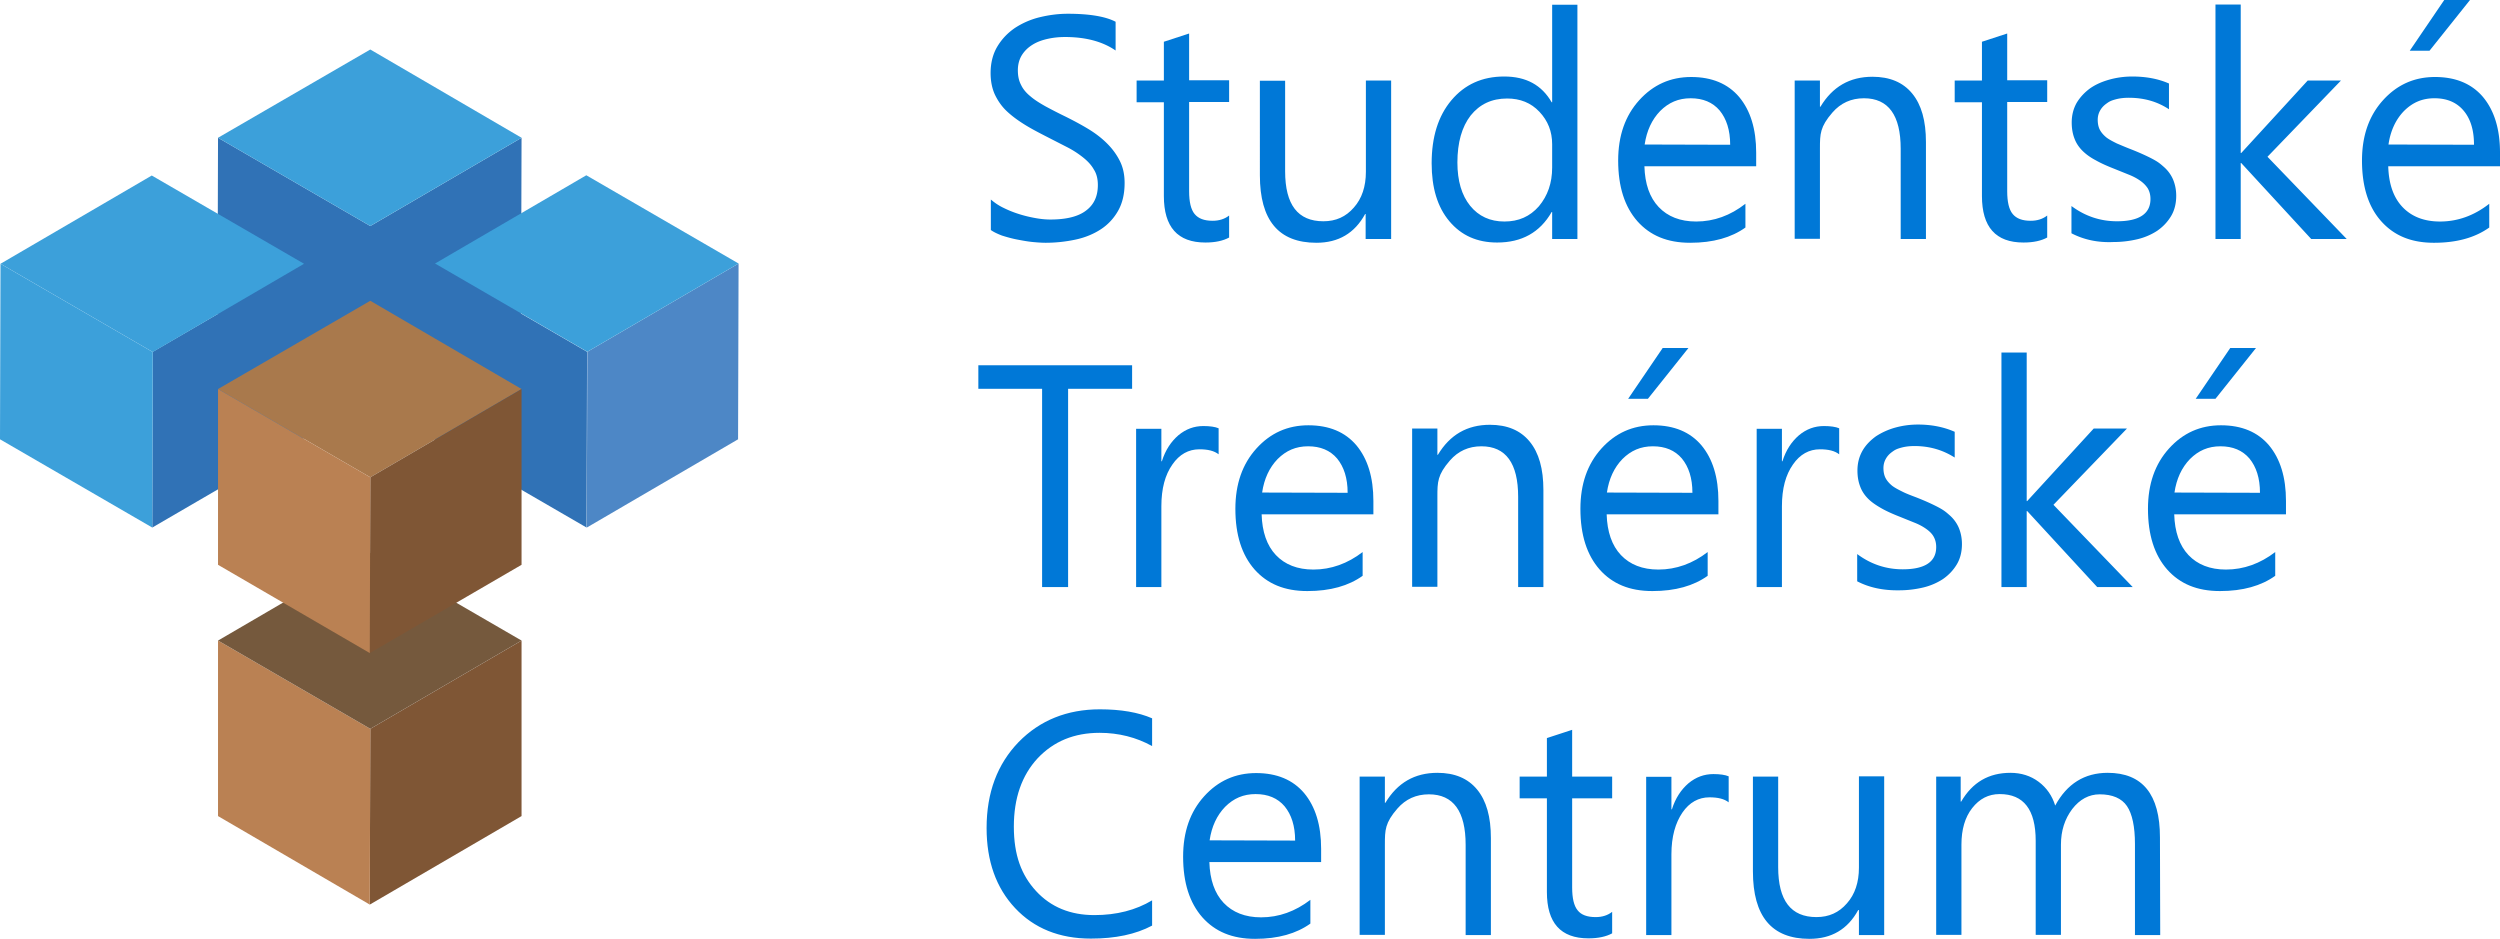
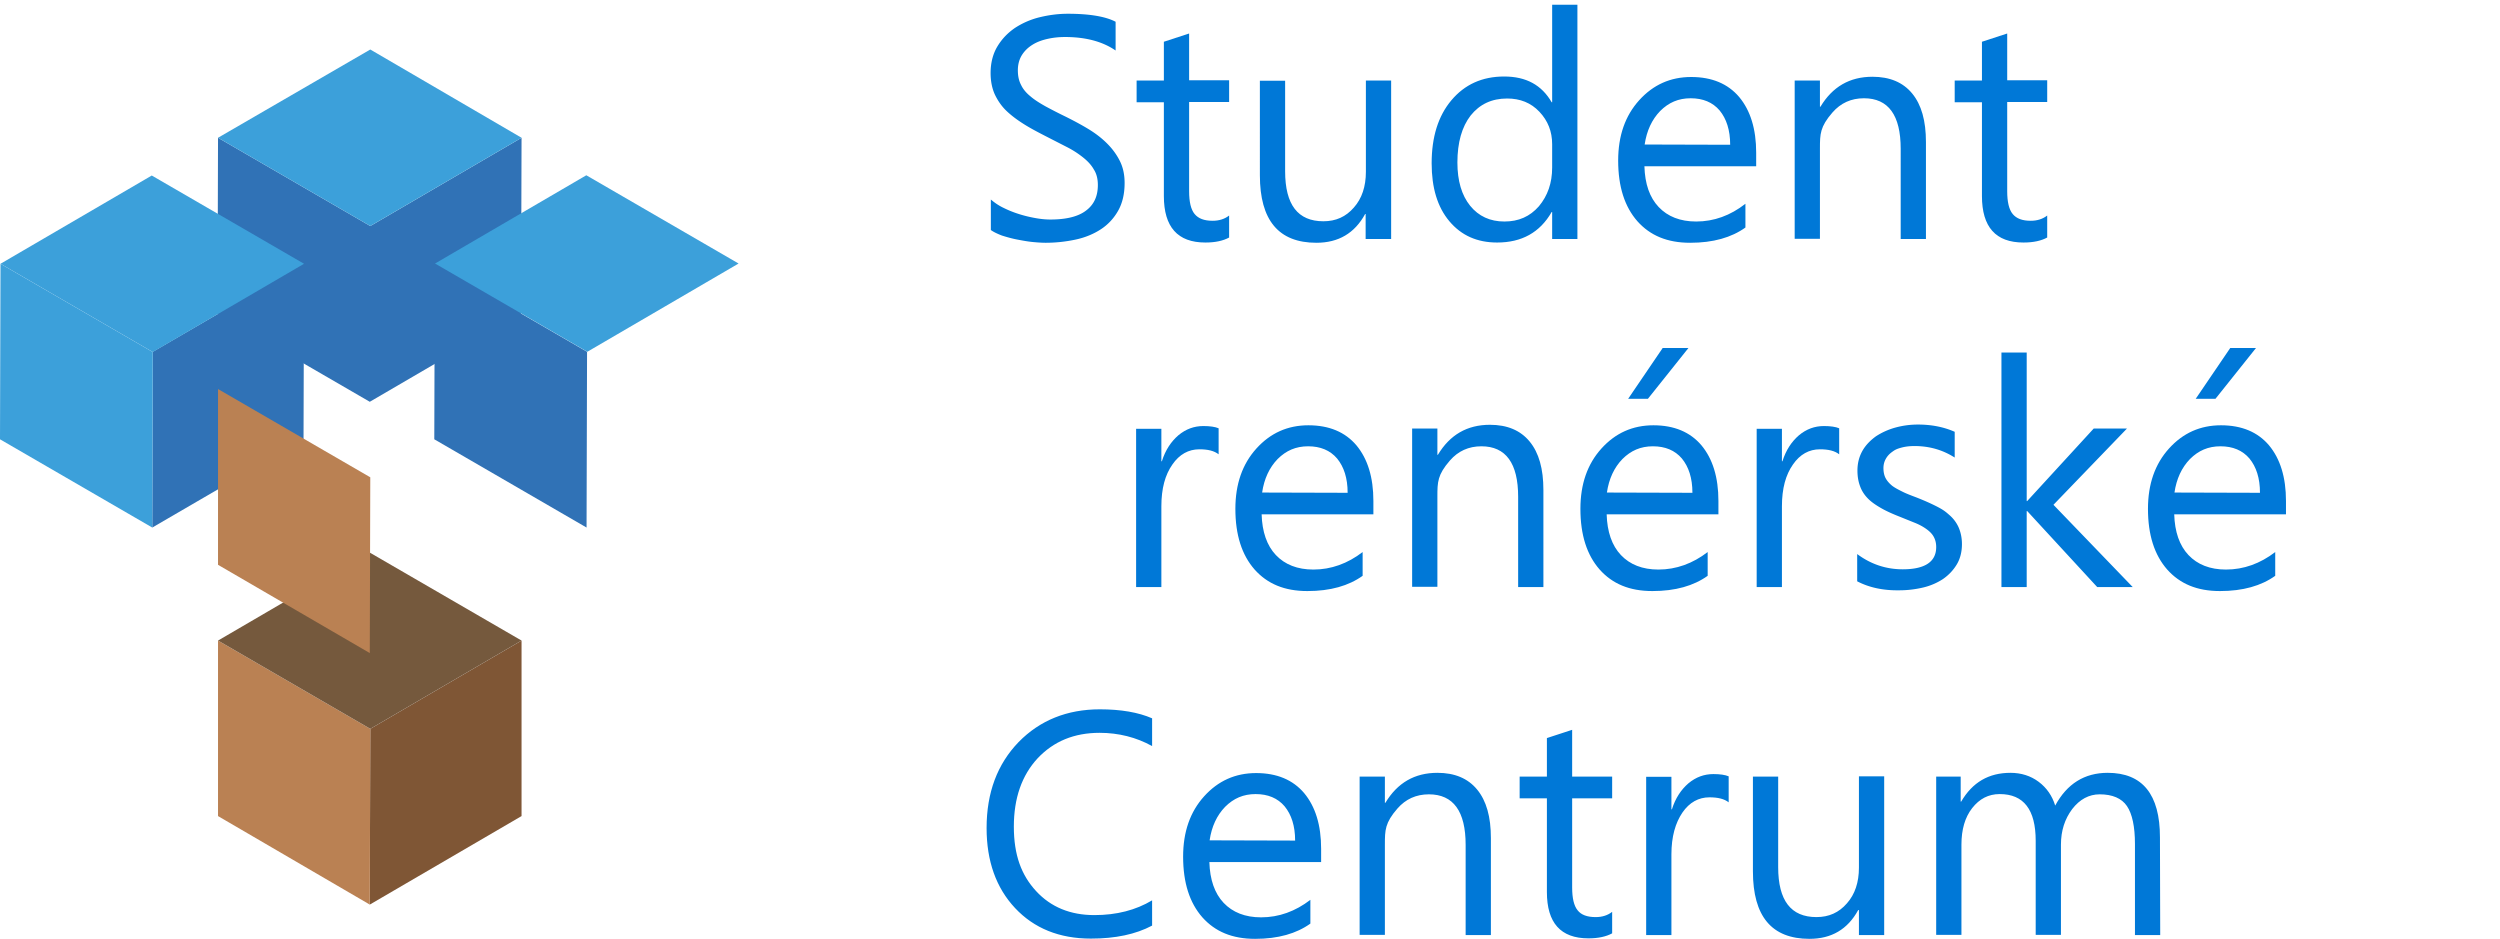
<svg xmlns="http://www.w3.org/2000/svg" xmlns:xlink="http://www.w3.org/1999/xlink" viewBox="0 0 999.9 375.5">
  <g fill="#0078d7">
    <path d="M396.3 92V79.8c1.4 1.2 3.1 2.4 5 3.3a42 42 0 0 0 6.2 2.5c2.2.7 4.3 1.2 6.5 1.6s4.2.6 6.1.6c6.4 0 11.2-1.2 14.3-3.6 3.2-2.4 4.7-5.8 4.7-10.2 0-2.4-.5-4.5-1.6-6.2-1-1.8-2.5-3.4-4.4-4.9s-4-2.9-6.6-4.2l-8.2-4.2c-3.1-1.6-6-3.1-8.7-4.8s-5-3.4-7-5.3-3.5-4.1-4.7-6.6c-1.1-2.4-1.7-5.3-1.7-8.6 0-4 .9-7.6 2.7-10.6s4.1-5.4 7-7.4c2.9-1.9 6.2-3.4 9.9-4.3s7.4-1.4 11.3-1.4c8.7 0 15.1 1.1 19.1 3.2v11.5c-5.2-3.6-12-5.4-20.2-5.4-2.3 0-4.5.2-6.8.7s-4.3 1.2-6.1 2.3-3.2 2.4-4.3 4.1-1.7 3.8-1.7 6.2c0 2.3.4 4.2 1.3 5.9.8 1.7 2.1 3.2 3.7 4.5 1.6 1.4 3.7 2.7 6 4a200 200 0 0 0 8.2 4.2c3.2 1.6 6.2 3.2 9 4.9s5.3 3.6 7.5 5.8c2.1 2.1 3.8 4.4 5.1 7s1.9 5.5 1.9 8.8c0 4.4-.9 8.1-2.6 11.1s-4 5.5-6.9 7.4-6.3 3.3-10 4.1a57.3 57.3 0 0 1-12 1.3c-1.4 0-3.1-.1-5.2-.3s-4.2-.6-6.3-1-4.2-1-6.1-1.6c-1.8-.7-3.3-1.4-4.4-2.2" />
    <use xlink:href="#a" />
    <path d="M556.4 95.6h-10.2v-10h-.2c-4.2 7.7-10.7 11.5-19.5 11.5-15.1 0-22.6-9-22.6-27V32.3H514v36.2c0 13.4 5.1 20 15.3 20 5 0 9-1.8 12.2-5.5 3.2-3.6 4.8-8.4 4.8-14.3V32.2h10.1zm74.5 0h-10.1V84.8h-.2c-4.7 8.2-12 12.2-21.8 12.2-8 0-14.3-2.8-19.1-8.5s-7.1-13.4-7.1-23.2c0-10.5 2.6-18.9 7.9-25.2s12.3-9.5 21.1-9.5 15 3.4 19 10.3h.2v-39h10.1zM620.8 67v-9.3c0-5.1-1.7-9.4-5.1-13s-7.7-5.3-12.9-5.3c-6.2 0-11 2.3-14.6 6.8-3.5 4.5-5.3 10.8-5.3 18.8 0 7.3 1.7 13.1 5.1 17.3s8 6.3 13.7 6.3 10.2-2 13.8-6.1c3.5-4.2 5.3-9.3 5.3-15.5m81.6-.5h-44.7c.2 7.1 2.1 12.5 5.7 16.3s8.6 5.8 15 5.8c7.1 0 13.7-2.4 19.7-7.1V91c-5.6 4-12.9 6.1-22.1 6.1s-16-2.9-21.1-8.6c-5.1-5.8-7.7-13.8-7.7-24.3 0-9.9 2.8-17.9 8.4-24.1s12.5-9.3 20.8-9.3 14.7 2.7 19.2 8c4.5 5.4 6.8 12.8 6.8 22.3zM692 57.9c0-5.9-1.5-10.4-4.2-13.7-2.8-3.3-6.7-4.9-11.6-4.9s-8.8 1.7-12.2 5.1c-3.3 3.4-5.4 7.9-6.2 13.4zm78.3 37.7h-10.1V59.5c0-13.4-4.9-20.2-14.7-20.2q-7.65 0-12.6 5.7c-4.95 5.7-5 8.6-5 14.4v36.1h-10.1V32.2h10.1v10.5h.2c4.8-8 11.7-12 20.8-12 6.9 0 12.2 2.2 15.9 6.7s5.5 10.9 5.5 19.4z" />
    <use xlink:href="#a" x="327.2" />
-     <path d="M828.5 93.3V82.4c5.5 4.1 11.6 6.1 18.2 6.1 8.9 0 13.4-3 13.4-8.9 0-1.7-.4-3.1-1.1-4.3-.8-1.2-1.8-2.2-3.1-3.1s-2.8-1.7-4.6-2.4l-5.7-2.3c-2.8-1.1-5.3-2.2-7.4-3.4-2.1-1.1-3.9-2.4-5.3-3.8s-2.5-3-3.2-4.9c-.7-1.8-1.1-3.9-1.1-6.4 0-3 .7-5.6 2-7.9 1.4-2.3 3.2-4.2 5.4-5.8 2.3-1.6 4.9-2.7 7.8-3.5s5.9-1.2 9-1.2c5.5 0 10.4.9 14.7 2.8v10.3c-4.7-3.1-10-4.6-16.1-4.6q-2.85 0-5.1.6c-2.25.6-2.8 1-3.9 1.8s-1.9 1.7-2.5 2.8-.9 2.3-.9 3.6c0 1.6.3 3 .9 4.1s1.5 2.1 2.6 3c1.2.9 2.6 1.6 4.2 2.4 1.7.7 3.5 1.5 5.6 2.3q4.2 1.65 7.5 3.3c3.3 1.65 4.1 2.4 5.7 3.8a14.1 14.1 0 0 1 3.6 4.9c.8 1.9 1.3 4.1 1.3 6.6 0 3.1-.7 5.9-2.1 8.2s-3.2 4.2-5.5 5.8c-2.3 1.5-5 2.7-8 3.4s-6.2 1.1-9.5 1.1c-6.4.3-12-1-16.8-3.5m110.1 2.3h-14.2l-28-30.4h-.2v30.4h-10.1V1.8h10.1v59.4h.2l26.6-29h13.3l-29.4 30.5zm61.3-29.1h-44.7c.2 7.1 2.1 12.5 5.7 16.3s8.6 5.8 15 5.8c7.1 0 13.7-2.4 19.7-7.1V91c-5.6 4-12.9 6.1-22.1 6.1s-16-2.9-21.1-8.6-7.7-13.8-7.7-24.3c0-9.9 2.8-17.9 8.4-24.1s12.5-9.3 20.8-9.3 14.7 2.7 19.2 8c4.5 5.4 6.8 12.8 6.8 22.3zm-10.4-8.6c0-5.9-1.4-10.4-4.2-13.7s-6.7-4.9-11.6-4.9-8.8 1.7-12.2 5.1c-3.3 3.4-5.4 7.9-6.2 13.4zM987.9 0l-16.2 20.3h-7.9L977.6 0zm-535 155.5h-25.7v79.3h-10.4v-79.3h-25.5v-9.4h61.5v9.4z" />
    <use xlink:href="#b" />
    <path d="M549.3 205.7h-44.7c.2 7 2.1 12.5 5.7 16.3s8.6 5.8 15 5.8c7.1 0 13.7-2.4 19.7-7v9.5c-5.6 4-12.9 6.1-22.1 6.1s-16-2.9-21.1-8.6c-5.1-5.8-7.7-13.8-7.7-24.3 0-9.9 2.8-17.9 8.4-24.1s12.5-9.3 20.8-9.3 14.7 2.7 19.2 8c4.5 5.4 6.8 12.8 6.8 22.3zm-10.3-8.6c0-5.9-1.5-10.4-4.2-13.7-2.8-3.3-6.7-4.9-11.6-4.9s-8.8 1.7-12.2 5.1c-3.3 3.4-5.4 7.9-6.2 13.4zm78.3 37.7h-10.1v-36.1c0-13.4-4.9-20.2-14.7-20.2q-7.65 0-12.6 5.7c-4.95 5.7-5 8.6-5 14.4v36.1h-10.1v-63.3h10.1v10.5h.2c4.8-8 11.7-12 20.8-12 6.9 0 12.2 2.2 15.9 6.7s5.5 10.9 5.5 19.4z" />
    <use xlink:href="#c" />
    <use xlink:href="#b" x="248.2" />
    <path d="M742.8 232.5v-10.9c5.5 4.1 11.6 6.1 18.2 6.1 8.9 0 13.4-3 13.4-8.9 0-1.7-.4-3.1-1.1-4.3s-1.8-2.2-3.1-3.1-2.8-1.7-4.6-2.4l-5.7-2.3c-2.8-1.1-5.3-2.2-7.4-3.4s-3.9-2.4-5.3-3.8-2.5-3-3.2-4.9c-.7-1.8-1.1-3.9-1.1-6.4 0-3 .7-5.6 2-7.9s3.2-4.2 5.4-5.8c2.3-1.5 4.9-2.7 7.8-3.5s5.9-1.2 9-1.2c5.5 0 10.4 1 14.7 2.9V183c-4.7-3-10-4.6-16.1-4.6q-2.85 0-5.1.6c-2.25.6-2.8 1-3.9 1.8s-1.9 1.7-2.5 2.8-.9 2.3-.9 3.6c0 1.6.3 3 .9 4.1s1.5 2.1 2.6 3c1.2.9 2.6 1.6 4.2 2.4s3.5 1.5 5.6 2.3q4.2 1.65 7.5 3.3c3.3 1.65 4.1 2.4 5.7 3.8a14.1 14.1 0 0 1 3.6 4.9c.8 1.9 1.3 4.1 1.3 6.6 0 3.1-.7 5.9-2.1 8.2s-3.2 4.2-5.5 5.8c-2.3 1.5-5 2.7-8 3.4s-6.2 1.1-9.5 1.1q-9.6.15-16.8-3.6m110.2 2.3h-14.2l-28-30.4h-.2v30.4h-10.1V141h10.1v59.4h.2l26.6-29h13.3l-29.4 30.5z" />
    <use xlink:href="#c" x="227" />
    <path d="M460.8 370.2c-6.6 3.5-14.7 5.2-24.5 5.2-12.6 0-22.7-4.1-30.3-12.2s-11.4-18.8-11.4-32c0-14.2 4.3-25.6 12.8-34.4 8.5-8.7 19.4-13.1 32.5-13.1 8.4 0 15.4 1.2 20.9 3.6v11.1c-6.3-3.5-13.4-5.3-21-5.3-10.2 0-18.4 3.4-24.8 10.2-6.3 6.8-9.5 15.9-9.5 27.3s3 19.4 8.9 25.8 13.7 9.6 23.3 9.6c8.9 0 16.6-2 23.1-5.9zm67.6-25.4h-44.7c.2 7 2.1 12.5 5.7 16.3s8.6 5.8 15 5.8c7.1 0 13.7-2.4 19.7-7v9.5c-5.6 4-12.9 6.1-22.1 6.1s-16-2.9-21.1-8.6c-5.1-5.8-7.7-13.8-7.7-24.3 0-9.9 2.8-17.9 8.4-24.1s12.5-9.3 20.8-9.3 14.7 2.7 19.2 8c4.5 5.4 6.8 12.8 6.8 22.3zm-10.4-8.6c0-5.9-1.5-10.4-4.2-13.7-2.8-3.3-6.7-4.9-11.6-4.9s-8.8 1.7-12.2 5.1c-3.3 3.4-5.4 7.9-6.2 13.4zm78.3 37.8h-10.1v-36.1c0-13.4-4.9-20.2-14.7-20.2q-7.65 0-12.6 5.7c-4.95 5.7-5 8.6-5 14.4v36.1h-10.1v-63.3h10.1v10.5h.2c4.8-8 11.7-12 20.8-12 6.9 0 12.2 2.2 15.9 6.7s5.5 10.9 5.5 19.4zm48.5-.7c-2.4 1.3-5.5 2-9.5 2-11.1 0-16.6-6.2-16.6-18.5v-37.5h-10.9v-8.7h10.9v-15.4l10.1-3.3v18.7h16v8.7h-16V355c0 4.2.7 7.3 2.2 9.1q2.1 2.7 7.2 2.7 3.9 0 6.6-2.1zm46.6-52.4c-1.8-1.4-4.3-2-7.7-2-4.3 0-8 2-10.8 6.1s-4.4 9.6-4.4 16.7V374h-10.1v-63.3h10.1v13h.2c1.4-4.5 3.7-7.9 6.6-10.4 3-2.5 6.3-3.7 10-3.7 2.6 0 4.7.3 6.1.9zm62.2 53.1h-10.1v-10h-.3c-4.2 7.7-10.7 11.5-19.5 11.5-15.1 0-22.6-9-22.6-27v-37.9h10.1v36.2c0 13.4 5.1 20 15.3 20 5 0 9-1.8 12.2-5.5 3.2-3.6 4.8-8.4 4.8-14.3v-36.5h10.1zm110.4 0h-10.1v-36.4c0-7-1.1-12.1-3.2-15.2s-5.8-4.7-10.9-4.7c-4.3 0-8 2-11 5.9-3 4-4.5 8.7-4.5 14.2v36.1h-10.1v-37.6c0-12.5-4.8-18.7-14.4-18.7-4.5 0-8.1 1.9-11 5.6s-4.3 8.6-4.3 14.6v36.1h-10.1v-63.3h9.8v10h.2c4.5-7.7 11-11.5 19.7-11.5 4.3 0 8.1 1.2 11.3 3.6s5.4 5.6 6.6 9.5c4.7-8.7 11.7-13.1 21-13.1 13.9 0 20.9 8.6 20.9 25.8z" />
  </g>
  <path fill="#7f5635" d="M208.6 256.2v70.2l-60.7 35.4.2-70.3z" />
  <path fill="#ba8153" d="m148.1 291.5-.2 70.3-60.7-35.4v-70.2z" />
  <path fill="#75593d" d="m208.6 256.2-60.5 35.3-60.9-35.3 60.5-35.3z" />
  <path fill="#3072b6" d="M148.1 90.4 87.2 55.1l-.2 70.3 60.9 35.3 60.5-35.3.2-70.3z" />
  <path fill="#3ca0da" d="m208.6 55.1-60.5 35.3-60.9-35.3 60.9-35.3z" />
-   <path fill="#4d87c6" d="m295.4 105.4-.2 70.3-60.5 35.3.2-70.3z" />
  <path fill="#3072b6" d="m234.8 140.7-.2 70.3-60.9-35.3.2-70.3z" />
  <path fill="#3ca0da" d="m295.4 105.4-60.5 35.3-60.9-35.3 60.5-35.3z" />
  <path fill="#3072b6" d="m121.6 105.5-.2 70.3L60.9 211l.2-70.3z" />
  <g fill="#3ca0da">
    <path d="m61.1 140.8-.2 70.2L0 175.7l.2-70.2z" />
    <path d="m121.6 105.5-60.5 35.3L.2 105.5l60.5-35.3z" />
  </g>
-   <path fill="#a9794c" d="m208.6 155.6-60.5 35.3-60.9-35.3 60.9-35.3z" />
-   <path fill="#7f5635" d="M208.6 155.6v70.3l-60.7 35.3.2-70.3z" />
  <path fill="#ba8153" d="m148.1 190.9-.2 70.3-60.7-35.3v-70.3z" />
  <defs>
    <path id="a" d="M491.6 95c-2.4 1.3-5.5 2-9.5 2-11.1 0-16.6-6.2-16.6-18.6V40.9h-10.9v-8.7h10.9V16.7l10.1-3.3v18.7h16v8.7h-16v35.7c0 4.2.7 7.3 2.2 9.1s3.8 2.7 7.2 2.7q3.9 0 6.6-2.1z" />
    <path id="b" d="M487.4 181.7c-1.8-1.4-4.3-2-7.7-2-4.3 0-8 2-10.8 6.1-2.9 4.1-4.4 9.6-4.4 16.7v32.3h-10.1v-63.3h10.1v13h.2c1.4-4.5 3.7-7.9 6.6-10.4 3-2.5 6.3-3.7 10-3.7 2.6 0 4.7.3 6.1.9z" />
    <path id="c" d="M687.3 205.7h-44.7c.2 7 2.1 12.5 5.7 16.3s8.6 5.8 15 5.8c7.1 0 13.7-2.4 19.7-7v9.5c-5.6 4-12.9 6.1-22.1 6.1s-16-2.9-21.1-8.6c-5.1-5.8-7.7-13.8-7.7-24.3 0-9.9 2.8-17.9 8.4-24.1s12.5-9.3 20.8-9.3 14.7 2.7 19.2 8c4.5 5.4 6.8 12.8 6.8 22.3zm-10.4-8.6c0-5.9-1.5-10.4-4.2-13.7-2.8-3.3-6.7-4.9-11.6-4.9s-8.8 1.7-12.2 5.1c-3.3 3.4-5.4 7.9-6.2 13.4zm-1.6-57.9-16.2 20.3h-7.9l13.8-20.3z" />
  </defs>
</svg>